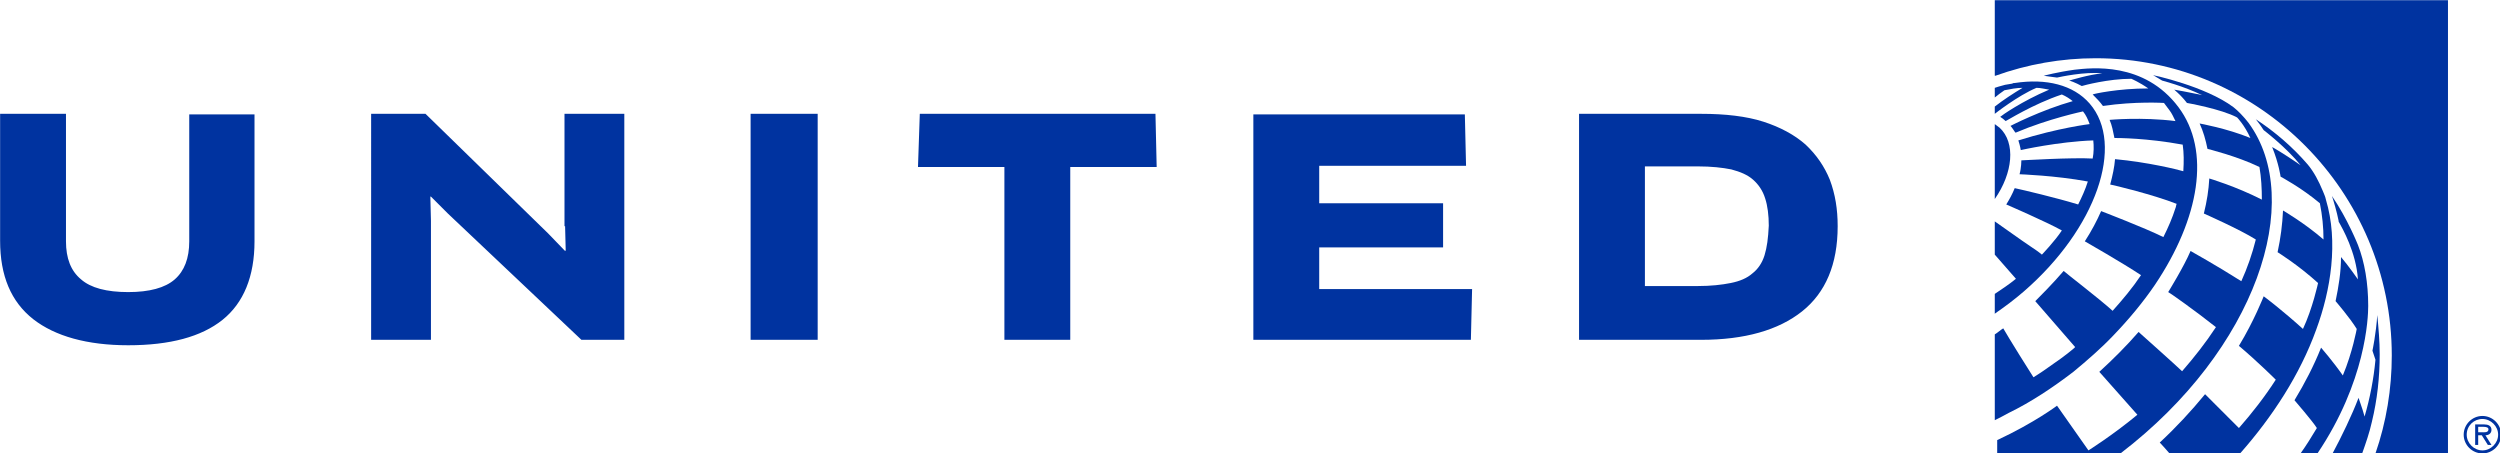
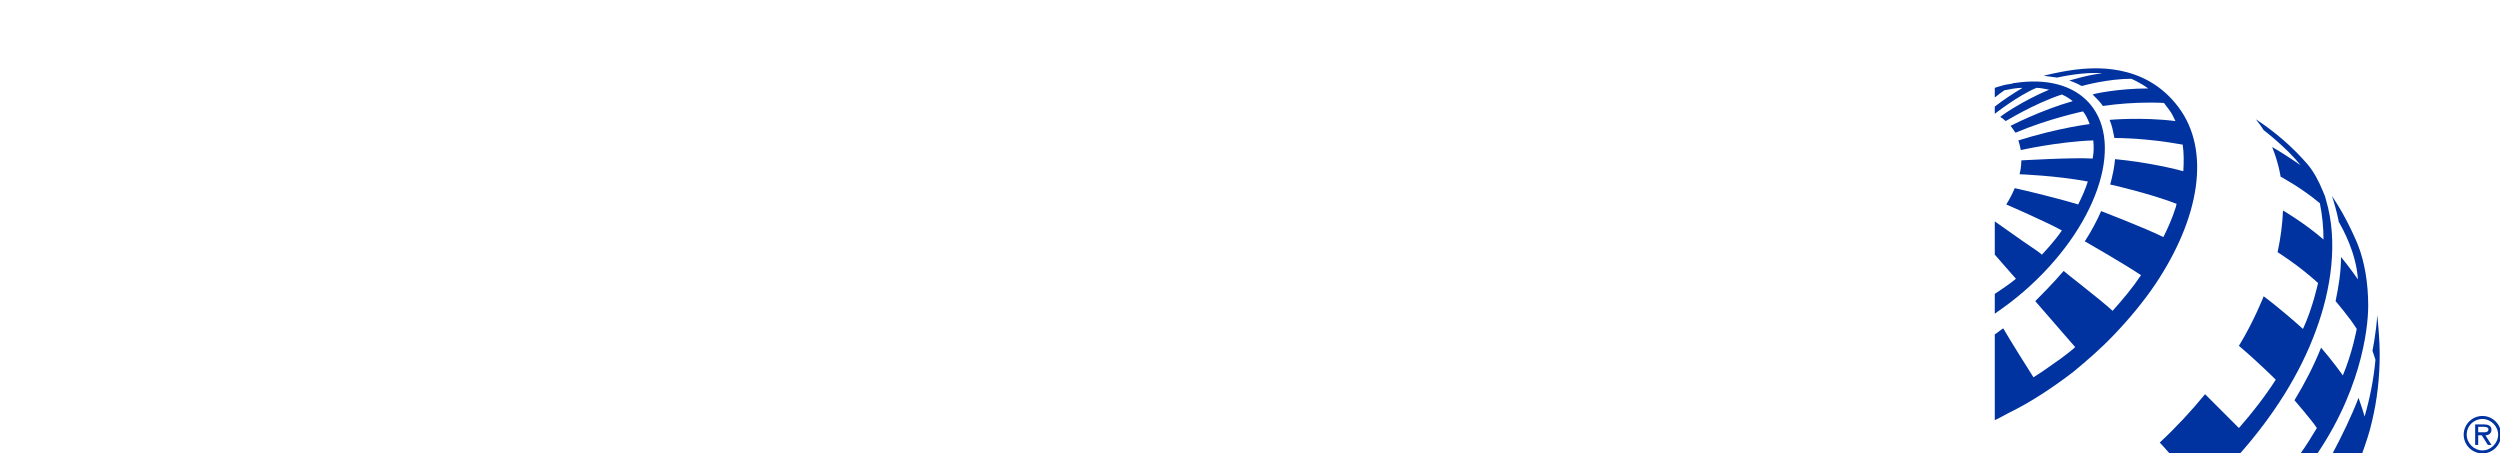
<svg xmlns="http://www.w3.org/2000/svg" version="1.1" id="Layer_1" x="0px" y="0px" viewBox="0 0 551.5 100" style="enable-background:new 0 0 551.5 100;" xml:space="preserve">
  <style type="text/css">
	.st0{fill:#0033A0;}
</style>
  <g transform="matrix(1.333 0 0 -1.333 -114.613 325.568)">
    <path class="st0" d="M496.8,175.4c-1.7,0-3.1-1.4-3.1-3.1c0-1.7,1.4-3.1,3.1-3.1c1.7,0,3.1,1.4,3.1,3.1   C499.9,174,498.5,175.4,496.8,175.4C496.8,175.4,496.8,175.4,496.8,175.4 M496.8,169.7c-1.4,0-2.6,1.2-2.6,2.6   c0,1.5,1.2,2.6,2.6,2.6c1.4,0,2.6-1.2,2.6-2.6C499.4,170.9,498.2,169.7,496.8,169.7" />
    <path class="st0" d="M498.3,173.1c0,0.7-0.6,0.9-1.2,0.9h-1.5v-3.4h0.5v1.6h0.6l1-1.6h0.6l-1,1.6   C497.8,172.2,498.3,172.5,498.3,173.1 M496.7,172.7h-0.6v0.9h0.9c0.4,0,0.8-0.1,0.8-0.4C497.8,172.6,497.1,172.7,496.7,172.7    M476.9,169.2c0.6,1.7,1.2,3.4,1.6,5.2c0.9,3.7,1.3,7.4,1.3,11.2c0,2.2-0.2,4.4-0.4,6.5c-0.2-3.1-0.8-5.9-0.8-5.9   c0.1-0.4,0.4-1.1,0.5-1.5l0,0c-0.3-3.2-0.9-6.3-1.8-9.4c-0.4,1.5-1,3-1,3.1l0,0c-1.1-2.9-2.8-6.4-4.3-9.2L476.9,169.2z" />
    <path class="st0" d="M466.7,169.2h2.8c8,11.9,8.4,22.4,8.4,24.4c0,3.8-0.6,7.3-1.7,10.1c0,0-1.7,4.3-4.3,8.1   c0.3-0.9,0.8-2.6,1.1-4.1c0-0.1,0-0.2,0.1-0.3c0.5-0.9,2.8-4.9,3.1-9.4l0,0c0,0-1.6,2.3-2.8,3.7c0-2.5-0.4-4.9-0.9-7.3   c0,0,2.4-2.8,3.5-4.6c0,0-0.7-3.9-2.3-7.7c-1.6,2.3-3.6,4.6-3.6,4.6c-1.2-3-2.7-5.9-4.4-8.7c0,0,3.1-3.6,3.7-4.6   C468.5,171.9,467.7,170.6,466.7,169.2" />
    <path class="st0" d="M456.7,169.2c5.3,6,9.9,13,12.6,20.5c2.4,6.5,3.7,14.5,1.6,21.5c-0.1,0.5-0.3,0.9-0.5,1.4   c-0.7,1.7-1.5,3.2-2.5,4.4c-2.5,2.9-5.4,5.4-8.6,7.5c0.5-0.6,0.9-1.2,1.3-1.8c0,0,3.8-2.9,6.1-5.8c-2.9,2-4.5,2.9-4.7,3   c0,0,0,0,0,0c1.1-2.7,1.4-4.9,1.4-4.9c0,0,3.4-1.8,6.5-4.4c0.4-2,0.6-4,0.6-6c-3.1,2.7-6.7,4.8-6.7,4.8c-0.1-2.3-0.4-4.6-0.9-6.9   c0,0,3.4-2.1,6.7-5.1c0,0-0.9-4.2-2.5-7.6c-3.2,2.9-6.2,5.2-6.5,5.4c0,0-1.6-4.1-4.1-8.2c3.2-2.7,6.1-5.6,6.1-5.6   c-1.8-2.8-3.9-5.5-6.1-8l0,0l-5.6,5.6c-2.3-2.8-4.8-5.5-7.5-8c0.1-0.1,1.3-1.4,1.7-1.9H456.7z" />
-     <path class="st0" d="M458.1,223.9c-0.4,0.5-0.8,1-1.3,1.5c-0.4,0.4-0.8,0.8-1.2,1.1c-4.7,3.5-13.3,5.3-13.3,5.3   c0.5-0.3,1-0.6,1.5-0.9c0,0,3.5-0.9,6.6-2.4c0,0-2.8,0.6-4.6,0.9c0.8-0.7,1.5-1.4,2.1-2.2c0,0,5.7-1,8.3-2.4c0,0,1.2-1.2,2.2-3.4   c-3.9,1.6-8.4,2.4-8.4,2.4c0.6-1.3,1-2.7,1.3-4.2c0,0,4.9-1.2,8.6-3c0.3-1.7,0.4-3.6,0.4-5.4c-4.3,2.2-8.7,3.5-8.7,3.5   c-0.1-1.9-0.4-3.8-0.9-5.8c0,0,5.9-2.6,8.6-4.3c-0.6-2.4-1.4-4.7-2.4-6.9c-4.1,2.6-8.4,5-8.4,5c-1.1-2.6-3.7-6.8-3.7-6.8l0,0   c0.1,0,4.5-3.1,7.9-5.8c-1.7-2.6-3.6-5-5.6-7.3c-0.7,0.7-7.2,6.5-7.2,6.5c-2-2.3-4.2-4.5-6.5-6.6c0,0,0,0,0,0l6.3-7.1c0,0,0,0,0,0   l0,0c-4.1-3.4-8.1-5.9-8.1-5.9l-5.2,7.4c0,0-3.7-2.8-9.9-5.7v-2.2h20.4C459.4,186.4,467.5,211.1,458.1,223.9" />
    <path class="st0" d="M446.5,226.5c-5.7,7.6-14.5,6.5-17.2,6.2c-2.9-0.4-5.1-1-5.1-1c0.6-0.1,1.5-0.2,2.2-0.3c0.5,0.1,4.5,1,7.5,0.7   l0,0c-2.2-0.2-5.1-1.1-5.5-1.2c0,0,0,0,0,0l0,0c0.1,0,1-0.3,2.1-0.9c0.3,0.1,4.4,1.2,8.2,1.2v0c0,0,1.4-0.6,2.8-1.6   c-5,0-9.1-0.9-9.2-1c0.6-0.6,1.2-1.2,1.7-1.9c5.4,0.8,10.1,0.5,10.1,0.5s0.6-0.8,0.9-1.2c0.4-0.5,0.7-1.2,1-1.8   c-5.6,0.7-10.9,0.2-10.9,0.2c0.4-0.9,0.6-2,0.8-3c0.6,0,5.3,0,11.3-1.1c0.2-1.4,0.2-2.8,0.1-4.4c-1,0.3-5.9,1.5-11.3,2   c-0.1-1.3-0.4-2.7-0.8-4.2c0.6-0.1,7.2-1.7,11-3.2c-0.1-0.2-0.1-0.5-0.2-0.7c-0.5-1.6-1.2-3.2-2-4.8c-3,1.5-10.3,4.3-10.3,4.3   c-0.7-1.6-1.6-3.3-2.7-5c0,0,6.3-3.6,9.3-5.6c-1.4-2.1-3-4-4.7-5.9c-2.2,2-7.7,6.2-8.1,6.6c-1.8-2.1-4-4.3-4.7-5l6.6-7.6   c-0.1-0.1-0.1-0.1-0.2-0.2c-1.4-1.2-3-2.3-4.3-3.2c-1.1-0.8-2.1-1.4-2.4-1.6c-0.1,0.1-4.4,7-5,8.1c-0.5-0.3-0.9-0.7-1.4-1v-14.2   c0.8,0.4,1.6,0.8,2.3,1.2c3.7,1.8,7.3,4.2,10.7,6.8c2.3,1.9,4.6,3.9,6.6,6c2.6,2.7,5,5.6,6.9,8.4   C450,208.1,451.9,219.3,446.5,226.5" />
    <path class="st0" d="M431.8,227.1c-2.7,3.1-7.2,4.2-12.4,3.4c-0.1,0-0.3,0-0.4-0.1c-0.4-0.1-0.8-0.1-1.2-0.2   c-0.8-0.2-1.4-0.4-1.7-0.5v-1.6c0.5,0.4,1,0.8,1.6,1.2c1,0.2,2,0.4,3,0.4c-1.5-0.9-3.2-2-4.6-3.1v-1.2l0,0c0,0,3.8,3,6.9,4.3   c0.7,0,1.4-0.2,2.1-0.3c-4.5-1.9-7.9-4.3-8.1-4.5c0.3-0.2,0.6-0.4,0.9-0.7c0.1,0,4.5,2.8,9.3,4.4c0.7-0.3,1.3-0.7,1.8-1.1   c-5.3-1.5-10.3-4.1-10.3-4.1c0.3-0.3,0.5-0.7,0.8-1.1l0.1,0c5.4,2.3,11.1,3.5,11.1,3.5c0.5-0.6,0.8-1.3,1.1-2.1   c0,0-5.1-0.6-11.8-2.7c0.3-0.9,0.4-1.6,0.4-1.6c0,0,6.2,1.4,12,1.6c0.1-0.9,0.1-2-0.1-3c-3.4,0.2-11.5-0.3-11.8-0.3   c0,0,0-1.2-0.3-2.3c0,0,5.9-0.2,11.3-1.2c-0.4-1.3-1-2.6-1.6-3.8c-3.6,1.1-9.1,2.4-10.5,2.7c-0.4-1-0.9-1.9-1.4-2.7   c0,0,6.7-2.9,9.2-4.3h0l0,0c-1.1-1.7-3.3-4-3.3-4c-0.6,0.5-1.2,0.9-1.8,1.3c-1.8,1.2-4.4,3.1-6,4.2l0,0v-5.5l3.5-4   c-1.1-0.9-2.3-1.7-3.5-2.5v-3.3l0.1,0.1c1.6,1.1,3.2,2.3,4.7,3.6C432.9,206.4,437.7,220.3,431.8,227.1" />
-     <path class="st0" d="M416.1,211.3c3,4.3,3.5,9.3,0.8,11.8c-0.3,0.2-0.5,0.4-0.8,0.6V211.3z M432.8,234.6c27,0,49-22.1,49-49.2   c0-5.5-0.9-11-2.7-16.2h12v75h-75v-12.5l0.1,0C421.5,233.6,427.1,234.6,432.8,234.6 M384.8,220.3c-1.8,1.6-4.2,2.9-7,3.8   c-2.8,0.9-6.3,1.3-10.3,1.3h-20.2V188h20.2c7.2,0,12.8,1.6,16.7,4.7c3.9,3.1,5.9,7.8,5.9,14.1c0,2.8-0.4,5.3-1.3,7.7   C387.9,216.7,386.6,218.6,384.8,220.3 M378,202c-0.4-1.3-1.1-2.3-2-3c-0.9-0.8-2.1-1.3-3.6-1.6c-1.5-0.3-3.3-0.5-5.4-0.5h-8.8v19.8   h8.8c2.2,0,4-0.2,5.5-0.5c1.5-0.4,2.7-0.9,3.6-1.7c0.9-0.8,1.6-1.8,2-3.1c0.4-1.2,0.6-2.8,0.6-4.5C378.6,204.8,378.4,203.3,378,202    M304.3,203.3h20.5v7.3h-20.5v6.2h24.3l-0.2,8.5h-35V188h36l0.2,8.4h-25.3L304.3,203.3z M238.2,225.4l-0.3-8.8h14.3V188h10.9v28.6   h14.3l-0.2,8.8H238.2z M210.2,188h11.1v37.4h-11.1V188z M179.5,206.8l0.1-4l-0.1-0.1l-2.8,2.9l-20.3,19.8h-9V188h9.9v19.7l-0.1,4   l0.1,0l2.8-2.8l22.1-20.9h7.1v37.4h-9.9V206.8z M117.3,204.3c0-2.8-0.8-4.9-2.4-6.3c-1.6-1.4-4.2-2.1-7.7-2.1   c-3.6,0-6.2,0.7-7.8,2.1c-1.7,1.4-2.5,3.5-2.5,6.3v21.1H86v-21c0-5.8,1.8-10.1,5.5-13c3.6-2.8,8.9-4.3,15.7-4.3   c6.9,0,12.1,1.4,15.6,4.2c3.5,2.8,5.3,7.2,5.3,13v21h-10.8V204.3z" />
  </g>
</svg>